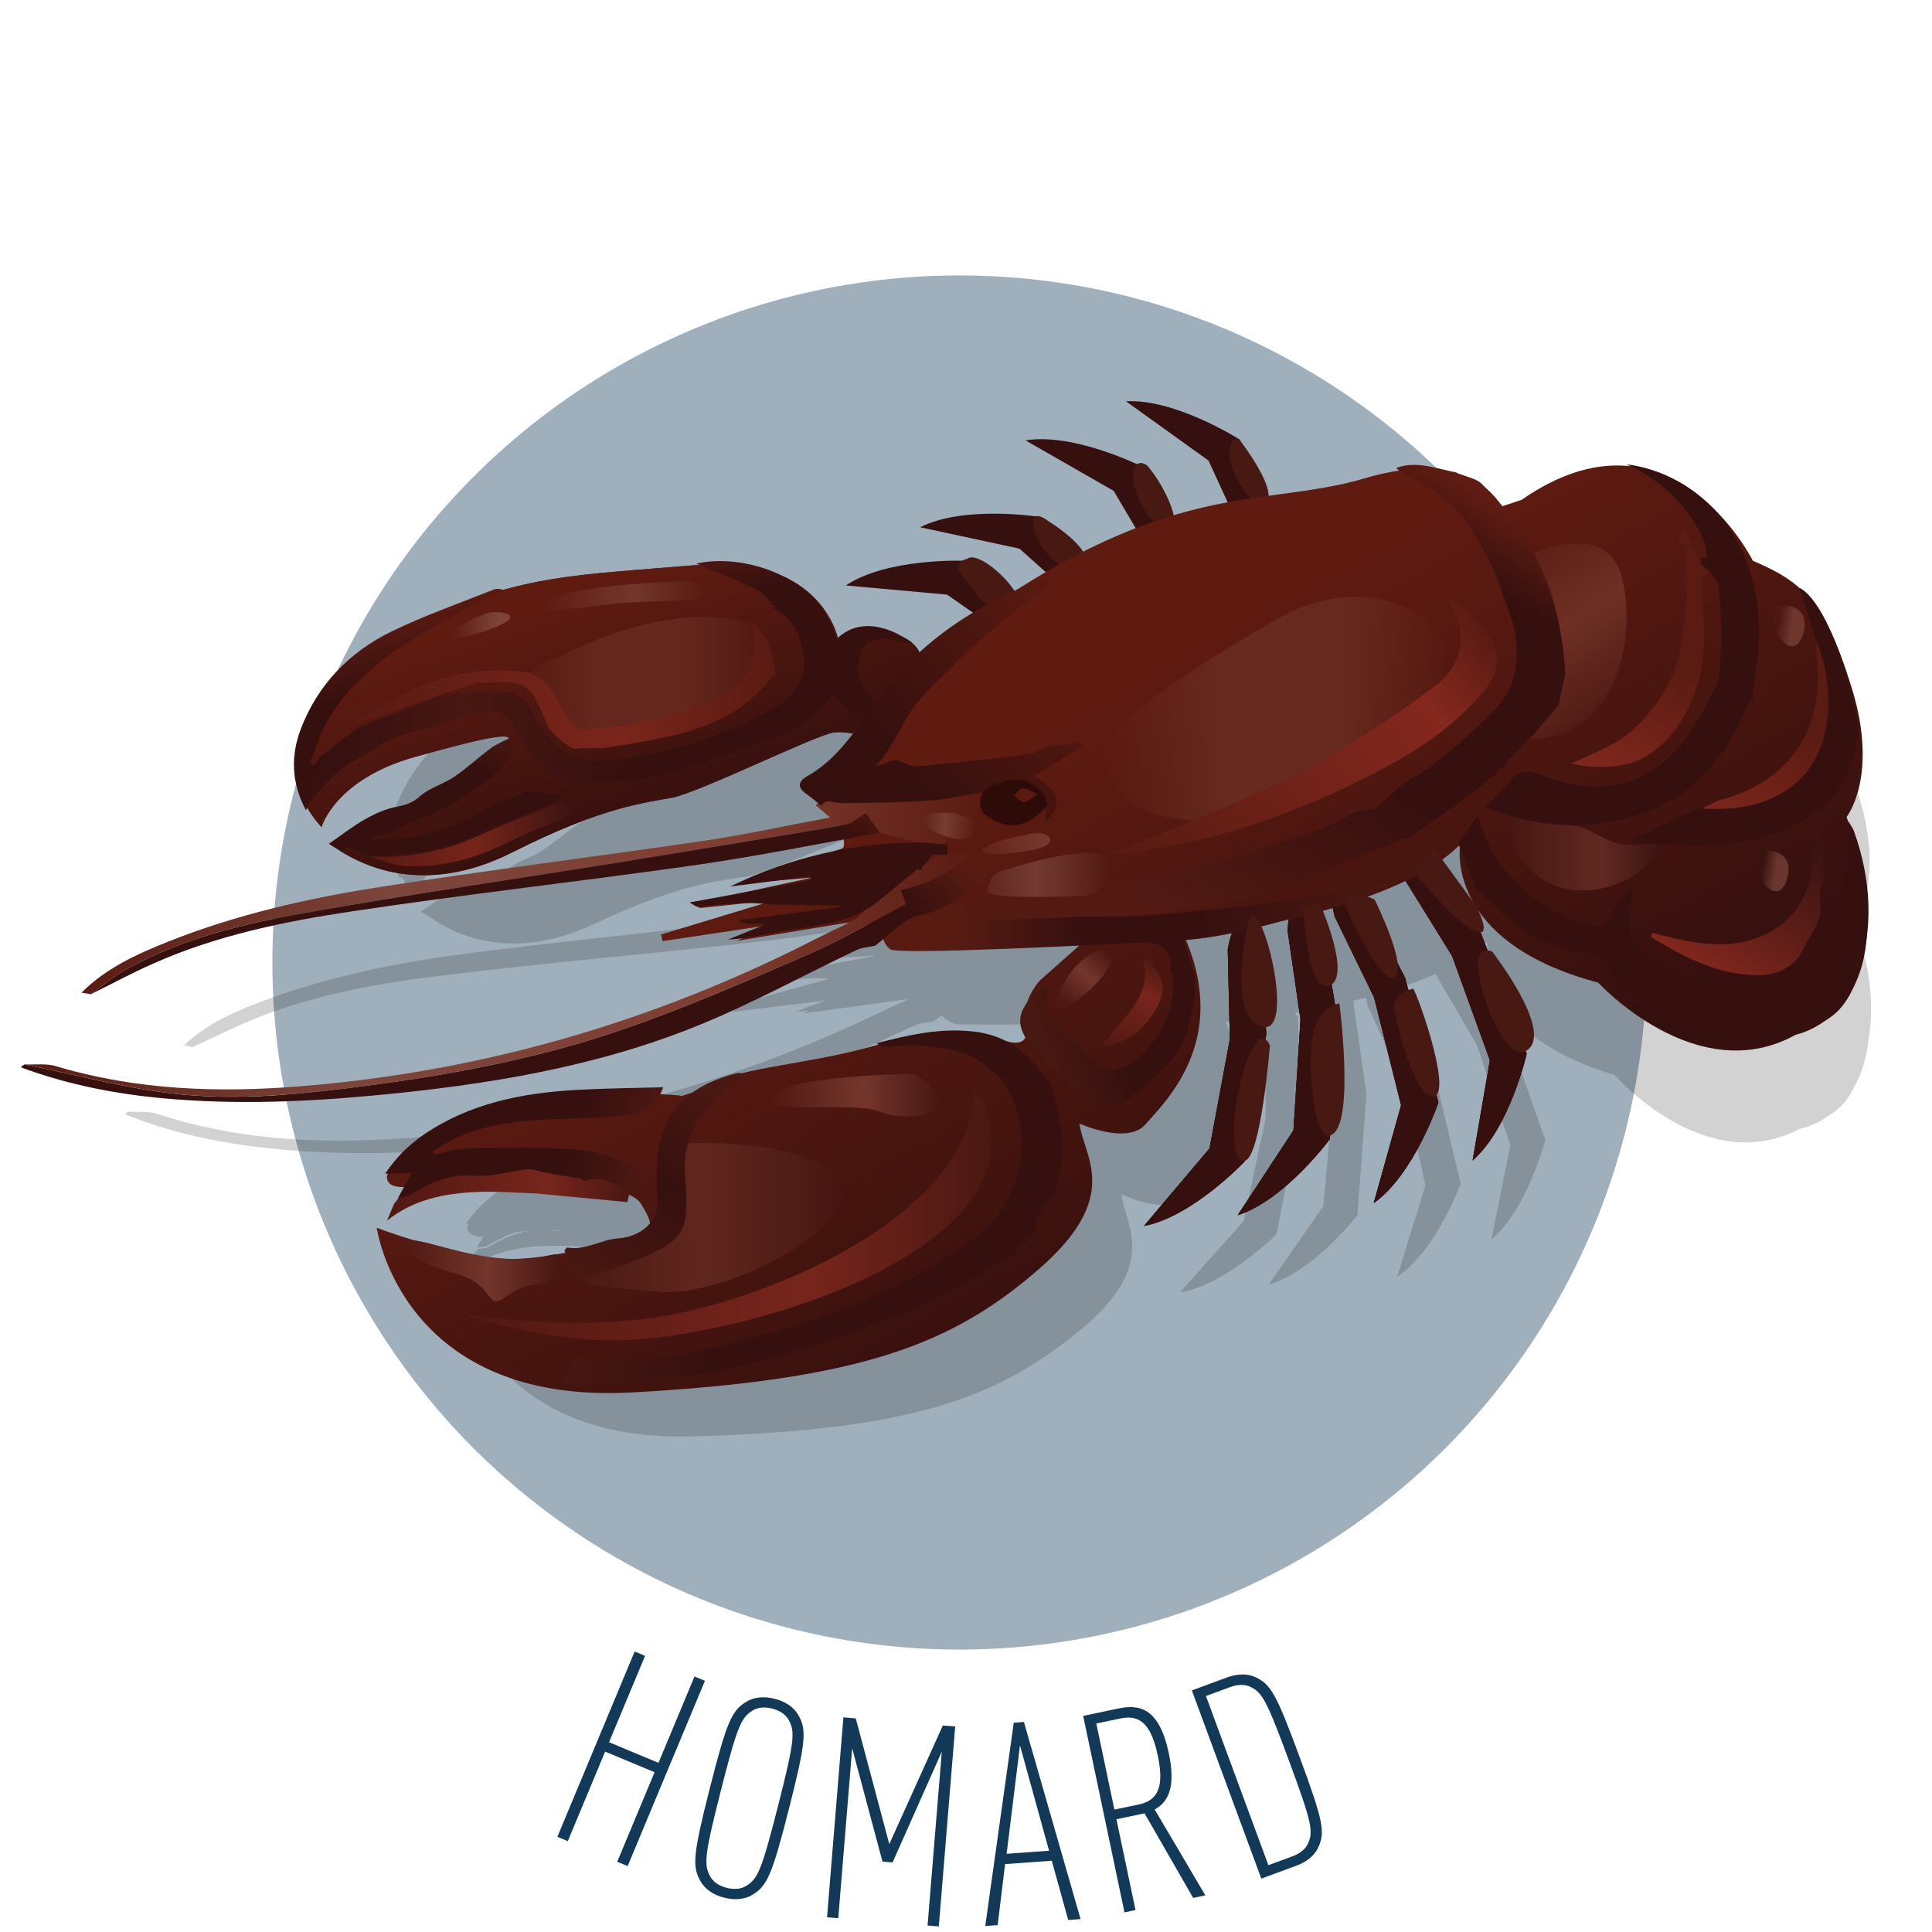
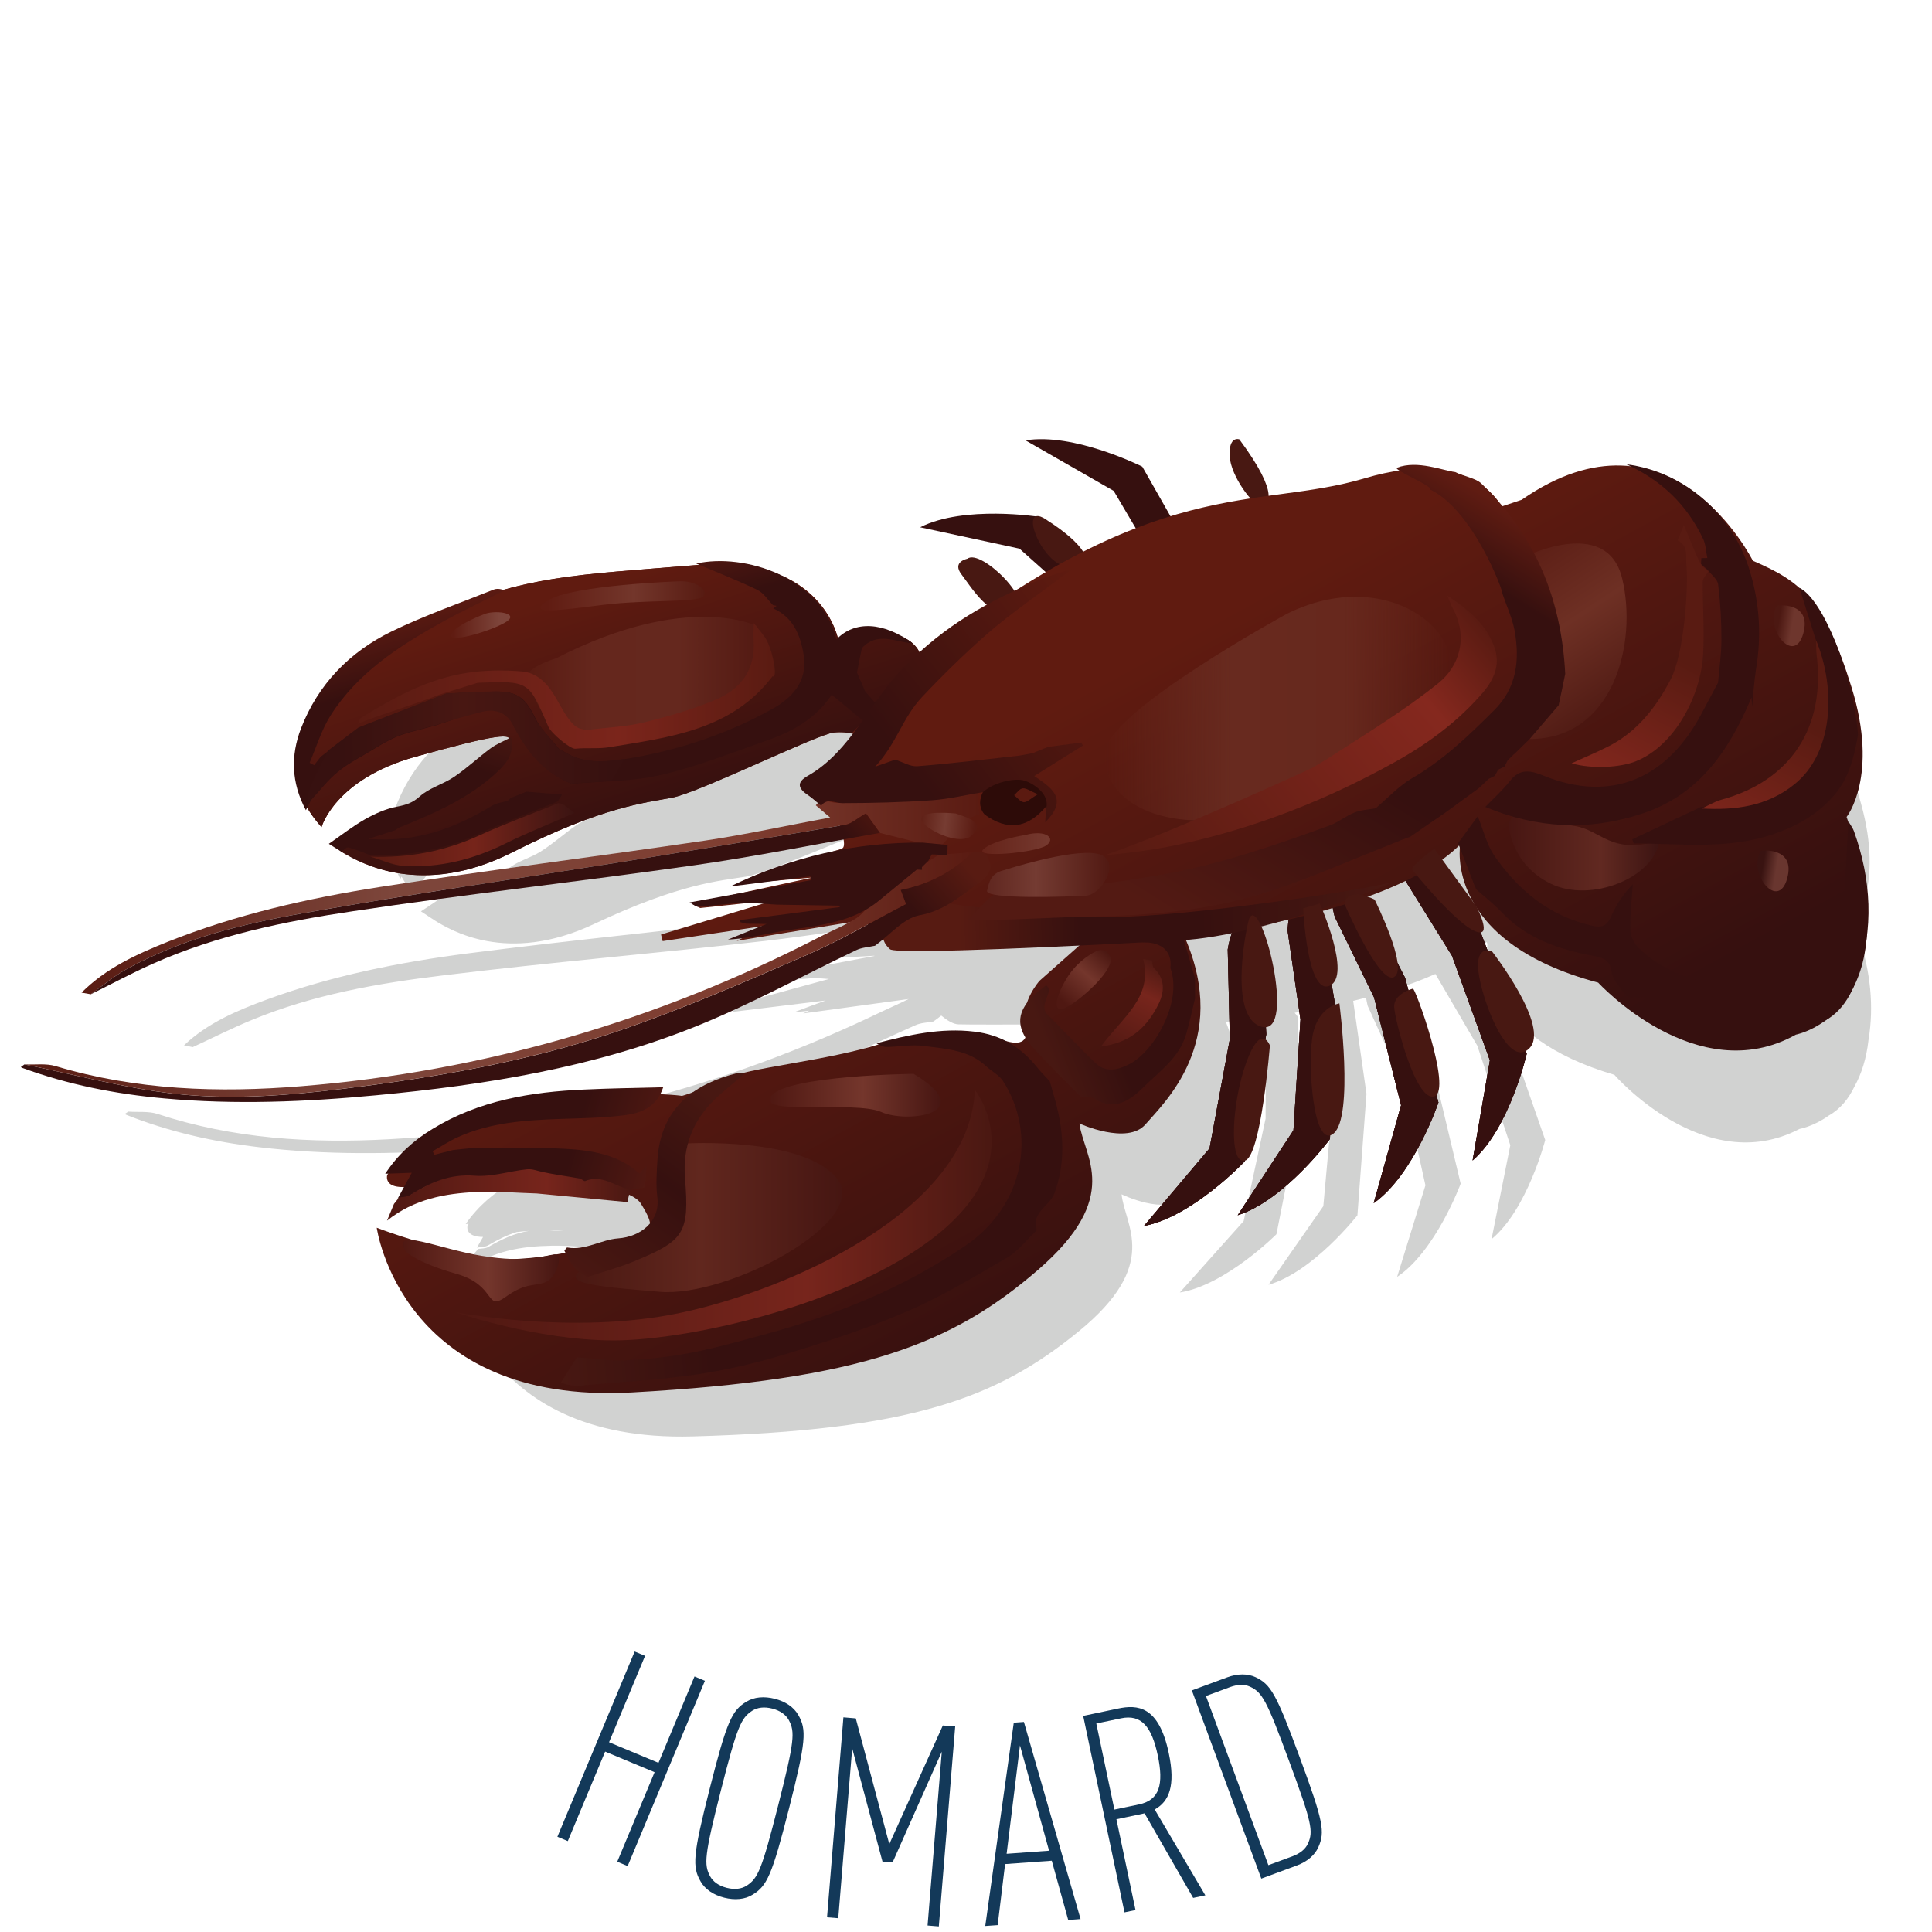
<svg xmlns="http://www.w3.org/2000/svg" version="1.1" id="Calque_1" x="0px" y="0px" width="164.5px" height="164.5px" viewBox="0 0 164.5 164.5" enable-background="new 0 0 164.5 164.5" xml:space="preserve">
  <g>
-     <circle opacity="0.4" fill="#133959" enable-background="new    " cx="81.692" cy="81.952" r="58.5" />
    <g>
      <path fill="#133959" d="M52.555,158.518l3.179-7.623l-4.21-1.754l-3.179,7.621l-0.886-0.369l6.578-15.774l0.887,0.368    l-3.067,7.355l4.21,1.756l3.067-7.354l0.887,0.368l-6.579,15.775L52.555,158.518z" />
      <path fill="#133959" d="M64.078,161.325c-0.647,0.405-1.51,0.483-2.417,0.253c-0.908-0.23-1.627-0.711-2.004-1.376    c-0.723-1.249-0.673-2.228,0.782-7.95s1.877-6.605,3.108-7.357c0.647-0.403,1.51-0.482,2.416-0.252    c0.908,0.229,1.629,0.711,2.004,1.375c0.723,1.248,0.673,2.228-0.781,7.948C65.731,159.689,65.31,160.573,64.078,161.325z     M67.162,146.457c-0.254-0.462-0.735-0.807-1.41-0.979s-1.263-0.1-1.707,0.186c-0.951,0.626-1.274,1.311-2.675,6.824    c-1.4,5.514-1.444,6.271-0.907,7.273c0.254,0.461,0.736,0.807,1.411,0.979s1.263,0.099,1.706-0.188    c0.952-0.625,1.274-1.311,2.676-6.822C67.658,148.217,67.7,147.46,67.162,146.457z" />
      <path fill="#133959" d="M78.978,163.947l1.212-14.803L76,158.575l-0.861-0.069l-2.579-9.648l-1.186,14.469l-0.956-0.078    l1.394-17.025l1.053,0.088l2.854,10.705l4.559-10.101L81.33,147l-1.394,17.025L78.978,163.947z" />
      <path fill="#133959" d="M90.953,163.479l-1.4-5.047l-3.974,0.286l-0.634,5.196l-1.055,0.074l2.428-17.309l0.863-0.062    l4.823,16.781L90.953,163.479z M86.846,148.615l-1.138,9.227l3.615-0.262L86.846,148.615z" />
      <path fill="#133959" d="M101.592,161.598l-4.139-7.201l-2.396,0.504l1.625,7.729l-0.938,0.198l-3.517-16.727l2.959-0.623    c1.646-0.346,3.479-0.265,4.33,3.799c0.584,2.772,0.032,4.115-1.199,4.791l4.311,7.312L101.592,161.598z M95.436,146.311    l-2.092,0.438l1.541,7.328l2.092-0.438c1.762-0.369,2.114-1.721,1.604-4.162C98.064,147.032,97.197,145.938,95.436,146.311z" />
      <path fill="#133959" d="M112.245,157.295c-0.312,0.68-0.955,1.223-1.833,1.546l-3.018,1.114l-5.914-16.025l3.016-1.113    c0.879-0.322,1.721-0.326,2.398-0.017c1.303,0.619,1.76,1.371,3.776,6.841C112.691,155.109,112.833,155.979,112.245,157.295z     M106.428,143.611c-0.463-0.213-1.047-0.201-1.699,0.039l-2.049,0.757l5.317,14.403l2.049-0.754    c0.652-0.242,1.104-0.613,1.315-1.074c0.481-1.049,0.339-1.789-1.59-7.01C107.846,144.751,107.475,144.096,106.428,143.611z" />
    </g>
    <path opacity="0.2" fill="#1D1E1C" enable-background="new    " d="M157.92,92.469c0.559-1.012,0.994-2.303,1.176-3.936   c0.473-2.869,0.161-5.754-0.777-8.627c-0.069-0.229-0.227-0.442-0.426-0.805c-0.004,0.027-0.004,0.053-0.006,0.078   c-0.044-0.143-0.08-0.281-0.128-0.428c0,0,2.698-3.182,0.689-10.363c-0.378-1.355-0.753-2.505-1.134-3.493   c-0.836-2.327-1.892-4.157-2.847-4.651c0.005,0.011,0.007,0.024,0.013,0.032c-1.021-0.963-2.207-1.613-3.688-2.301   c0,0-1.231-2.658-3.681-4.898c-0.123-0.119-0.248-0.227-0.377-0.334c-0.213-0.184-0.438-0.361-0.666-0.533   c-0.342-0.26-0.694-0.495-1.063-0.714c-0.049-0.031-0.099-0.061-0.147-0.089c-1.229-0.712-2.569-1.232-4.008-1.456   c0.108,0.055,0.211,0.117,0.315,0.172c-2.465-0.339-5.397,0.229-8.802,2.459l-1.631,0.495c0,0-0.77-1.715-3.2-2.637   c-0.146-0.073-0.294-0.15-0.438-0.234c-0.025,0.019-0.055,0.037-0.082,0.054c-1.658-0.496-3.979-0.616-7.203,0.251   c-2.648,0.714-5.236,0.906-8.086,1.232l-1.895-4.634c0,0-5.069-3.428-9.018-3.303l6.494,4.936l1.446,3.399   c-1.44,0.229-2.974,0.541-4.62,0.995l-2.154-4.047c0,0-5.396-2.897-9.316-2.363l6.966,4.247l1.688,3.05   c-1.432,0.507-2.955,1.141-4.58,1.921L93.6,52.892c0,0-6.018-1.117-9.588,0.581l7.926,1.929l2.064,1.948   c-0.947,0.519-1.929,1.089-2.943,1.715l-3.69-2.814c0,0-6.109-0.383-9.447,1.73l8.104,0.958l2.433,1.795   c-1.481,0.991-3.035,2.089-4.674,3.325c0,0,0.062-0.622-0.634-1.273c0.013,0,0.022,0.003,0.035,0.005   c-0.063-0.051-0.129-0.085-0.19-0.131c-0.12-0.101-0.256-0.196-0.418-0.291c-2.053-1.354-4.033-1.423-5.412-0.175   c-0.164-0.736-0.977-3.431-4.16-5.021c-2.244-1.255-4.959-1.682-7.05-1.278c0.079,0.037,0.176,0.079,0.257,0.115   c-0.032,0.004-0.061,0.001-0.096,0.003c-7.266,0.41-11.212,0.452-15.711,1.586c-0.293-0.104-0.557-0.136-0.786-0.05   c-2.765,1.021-5.6,1.922-8.282,3.14c-3.41,1.55-6,4.067-7.471,7.581c-0.888,2.141-0.916,4.305,0.213,6.577   c0.047-0.086,0.074-0.138,0.111-0.207c0.295,0.533,0.654,1.066,1.107,1.601c0,0,1.164-3.804,7.674-5.438   c5.334-1.332,7.377-1.684,7.571-1.284c-0.544,0.259-1.053,0.459-1.489,0.759c-1.021,0.713-1.954,1.552-3.002,2.217   c-0.887,0.57-2.016,0.826-2.798,1.494c-0.597,0.511-1.124,0.654-1.833,0.77c-0.91,0.141-1.811,0.523-2.627,0.953   c-1.021,0.547-1.961,1.248-2.949,1.888c0.186,0.124,0.587,0.393,0.989,0.655l0.006-0.004c0.046,0.035,0.089,0.069,0.146,0.104   c1.32,0.815,6.175,3.815,13.571,0.332c7.393-3.493,10.758-3.681,12.973-4.047c2.205-0.367,11.779-4.775,13.103-4.875   c1.323-0.096,1.944,0.329,1.944,0.329s-1.564,1.262-2.766,2.294c-0.439,0.278-0.887,0.545-1.352,0.792   c-0.92,0.484-0.855,0.979-0.018,1.564c0.273,0.189,0.52,0.419,0.77,0.646c-0.063,0.047-0.125,0.104-0.184,0.178   c0.317,0.285,0.627,0.568,1.119,1.011c-3.538,0.56-6.812,1.185-10.11,1.584c-8.729,1.046-17.481,1.897-26.198,3.015   c-5.824,0.752-11.598,1.898-17.141,3.938c-2.534,0.932-5.022,1.985-7.03,3.89c0.245,0.049,0.486,0.104,0.727,0.148v0.01   c1.697-0.781,3.362-1.627,5.081-2.331c5.182-2.138,10.667-3.106,16.168-3.772c9.15-1.125,18.348-1.895,27.508-2.945   c4.025-0.464,8.025-1.119,12.03-1.742c0.044,0.318,0.04,0.589-0.079,0.689c-0.063,0.052-0.32,0.131-0.689,0.232   c-2.883,0.508-5.697,1.377-8.445,2.609c1.214-0.124,2.417-0.241,3.625-0.363l2.853-0.164c0,0.007,0.003,0.012,0.003,0.021   l-5.399,1.018c-1.433,0.223-2.878,0.446-4.371,0.676c0.077,0.043,0.123,0.076,0.181,0.114l-0.012,0.003l0.111,0.06   c0.076,0.051,0.154,0.084,0.211,0.114l0.352,0.188l3.771-0.293c0.429,0.013,0.857,0.037,1.287,0.078l-8.262,2.259l0.117,0.534   l7.866-0.963c-0.94,0.347-1.793,0.657-2.622,0.973c0.411-0.01,0.814-0.062,1.218-0.104l-0.517,0.235l8.986-1.229   c-0.745,0.377-1.524,0.705-2.275,1.066c-13.281,6.405-27.27,10.079-41.986,10.874c-6.65,0.363-13.255-0.039-19.669-2.147   c-0.773-0.26-1.673-0.144-2.513-0.207c-0.103,0.067-0.198,0.134-0.297,0.201c0.037,0.022,0.07,0.043,0.103,0.064   c3.662,1.458,7.454,2.312,11.361,2.77c5.669,0.67,11.331,0.59,17.001,0.211c8.812-0.588,17.533-1.756,25.848-4.844   c4.439-1.65,8.674-3.84,13.016-5.762c0.463-0.208,1.015-0.214,1.518-0.312c0.226-0.153,0.449-0.326,0.671-0.504   c0.479,0.4,1.007,0.729,1.448,0.748c1.197,0.049,14.527-0.011,14.527-0.011L92.6,90.157c0,0-0.685,0.753-1.037,1.737   c-0.688,0.871-0.769,1.758-0.207,2.754c-0.221,0.469-0.773,0.518-1.612,0.248c-0.731-0.4-1.548-0.68-2.474-0.818   c-2.701-0.396-5.274,0.123-7.896,0.723c0.062,0.041,0.127,0.068,0.188,0.104c-3.689,1.02-8.352,1.427-11.057,2.018   c-0.146-0.029-0.271-0.052-0.375-0.029c-1.299,0.289-2.551,0.743-3.617,1.465c-0.555,0.183-0.863,0.258-0.863,0.258   s-0.298-0.079-1.747-0.186c0.098-0.172,0.185-0.359,0.26-0.564c-2.183,0-4.262-0.026-6.333,0.013   c-4.295,0.069-8.48,0.646-12.29,2.838c-1.503,0.86-2.815,1.959-3.886,3.495c0.09,0,0.162-0.002,0.251-0.004   c-0.029,0.042-0.062,0.077-0.089,0.118c0,0-0.318,0.987,1.314,0.993c-0.18,0.313-0.35,0.611-0.521,0.906   c0.317-0.057,0.678-0.029,0.94-0.187c0.804-0.472,1.604-0.875,2.451-1.138c0.318-0.039,0.659-0.067,1.031-0.096   c-1.228,0.198-2.329,0.713-3.438,1.36c-0.259,0.155-0.625,0.131-0.938,0.185l0.035,0.016c-0.137,0.156-0.27,0.32-0.402,0.48   c-0.203,0.442-0.4,0.885-0.594,1.327c2.217-1.68,4.711-2.06,7.26-2.106c1.604-0.032,3.217,0.162,4.82,0.252   c2.372,0.289,4.746,0.578,7.254,0.89c0.047-0.194,0.119-0.472,0.193-0.761c0.432,0.223,0.748,0.462,0.9,0.722   c0.432,0.744,0.646,1.229,0.672,1.588c-0.611,0.696-1.562,1.103-2.578,1.146c-1.346,0.056-2.641,0.914-4.1,0.623   c-0.07-0.019-0.162,0.166-0.244,0.25c0.027,0.057,0.054,0.108,0.08,0.166c-2.514,0.42-5.443,0.649-7.99-0.055   c-4.354-1.197-7.105-2.363-7.105-2.363s1.558,14.295,20.114,13.778c18.546-0.514,25.866-3.213,32.874-8.942   c7.012-5.73,3.92-8.989,3.654-11.672c0,0,3.805,1.862,5.305,0.209c1.5-1.651,6.994-6.424,3.568-14.896c0,0,1.553-0.125,3.867-0.457   c-0.318,0.687-0.455,1.497-0.455,1.497l-0.024,7.197l-1.868,8.729l-5.435,6.081c3.903-0.626,8.226-4.96,8.226-4.96l2.014-10.172   l-0.174-8.319c-0.101-0.146-0.195-0.257-0.293-0.365c0.795-0.133,1.643-0.287,2.518-0.465c-0.094,0.485-0.111,0.892-0.111,0.892   l0.844,7.151l-0.806,8.889l-4.667,6.693c3.809-1.093,7.57-5.916,7.57-5.916l0.771-10.343l-1.132-7.915   c0.364-0.087,0.729-0.183,1.097-0.277c0.062,0.408,0.143,0.713,0.143,0.713l2.979,6.557l1.933,8.712l-2.411,7.798   c3.29-2.193,5.411-7.938,5.411-7.938l-2.404-10.093l-3.131-6.48c1.174-0.379,2.313-0.807,3.385-1.284l3.567,6.109l2.809,8.474   l-1.599,8.001c3.051-2.524,4.571-8.446,4.571-8.446l-3.418-9.795l-3.476-5.627c0.716-0.445,1.358-0.923,1.911-1.438   c0.021,0.058,0.042,0.111,0.062,0.17c-0.146,1.353-0.246,7.888,10.811,11.139c0,0,7.677,8.845,15.762,4.607   c0,0,1.178-0.195,2.484-1.134C156.706,94.426,157.409,93.539,157.92,92.469z M46.825,104.756c-0.081-0.007-0.159-0.007-0.24-0.012   c0.499-0.01,1.012-0.012,1.551-0.004C47.694,104.781,47.257,104.803,46.825,104.756z M55.597,105.408   c0.033,0.006,0.063,0.013,0.094,0.018l0,0C55.666,105.438,55.631,105.427,55.597,105.408z" />
    <g>
      <g>
-         <path fill="#36100F" d="M111.695,56.118l-1.737-8.646l-4.433-10.062c0,0-5.471-3.485-9.653-3.24l7.026,5.045l3.951,8.604     l1.685,7.439C108.534,55.258,110.264,59.528,111.695,56.118z" />
        <path fill="#36100F" d="M105.303,57.715l-2.609-8.426l-5.434-9.555c0,0-5.803-2.917-9.941-2.238l7.507,4.301l4.81,8.154     l2.438,7.229C102.07,57.18,104.229,61.253,105.303,57.715z" />
        <path fill="#36100F" d="M101.616,58.69l-5.04-7.233l-8.082-7.451c0,0-6.412-1.013-10.146,0.888l8.454,1.82l7.056,6.304     l4.521,6.146C98.376,59.164,101.673,62.387,101.616,58.69z" />
-         <path fill="#36100F" d="M96.781,60.74l-5.875-6.571l-8.924-6.425c0,0-6.484-0.233-9.961,2.105l8.617,0.78l7.76,5.414l5.225,5.559     C93.623,61.602,97.277,64.408,96.781,60.74z" />
        <path fill="#481812" d="M105.525,37.41c0,0-0.909-0.336-0.826,1.414s2.082,4.333,2.666,4.25S109.102,42.246,105.525,37.41z" />
-         <path fill="#481812" d="M97.699,39.657c0,0-0.75-0.667-1.167,0.25s0.834,4.666,2.667,5.083S99.283,41.491,97.699,39.657z" />
        <path fill="#481812" d="M89.199,44.324c0,0-1.166-0.917-1.25,0.083s1.417,4.083,3.5,3.917S92.199,46.24,89.199,44.324z" />
        <path fill="#481812" d="M82.365,47.574c0,0-1.334,0.25-0.5,1.333c0.834,1.083,2.5,3.917,4.5,3.25S83.531,46.657,82.365,47.574z" />
        <path fill="#36100F" d="M121.256,72.064l4.834,7.375l3.9,10.284c0,0-1.438,6.321-4.604,9.084l1.47-8.524l-3.224-8.898     l-4.021-6.486C119.613,74.896,117.846,70.638,121.256,72.064z" />
        <path fill="#36100F" d="M121.256,72.064l4.834,7.375l3.9,10.284c0,0-1.438,6.321-4.604,9.084l1.47-8.524l-3.224-8.898     l-4.021-6.486C119.613,74.896,117.846,70.638,121.256,72.064z" />
        <path fill="#36100F" d="M121.256,72.064l4.834,7.375l3.9,10.284c0,0-1.438,6.321-4.604,9.084l1.47-8.524l-3.224-8.898     l-4.021-6.486C119.613,74.896,117.846,70.638,121.256,72.064z" />
        <path fill="#36100F" d="M115.584,75.416l4.05,7.832l2.841,10.623c0,0-2.086,6.15-5.51,8.568l2.33-8.332l-2.298-9.176     l-3.345-6.865C113.652,78.068,112.337,73.655,115.584,75.416z" />
        <path fill="#36100F" d="M115.584,75.416l4.05,7.832l2.841,10.623c0,0-2.086,6.15-5.51,8.568l2.33-8.332l-2.298-9.176     l-3.345-6.865C113.652,78.068,112.337,73.655,115.584,75.416z" />
        <path fill="#36100F" d="M115.584,75.416l4.05,7.832l2.841,10.623c0,0-2.086,6.15-5.51,8.568l2.33-8.332l-2.298-9.176     l-3.345-6.865C113.652,78.068,112.337,73.655,115.584,75.416z" />
        <path fill="#36100F" d="M112.271,77.309L113.758,86l-0.521,10.98c0,0-3.853,5.223-7.854,6.49l4.749-7.23l0.599-9.439     l-1.097-7.559C109.635,79.242,109.717,74.637,112.271,77.309z" />
        <path fill="#36100F" d="M112.271,77.309L113.758,86l-0.521,10.98c0,0-3.853,5.223-7.854,6.49l4.749-7.23l0.599-9.439     l-1.097-7.559C109.635,79.242,109.717,74.637,112.271,77.309z" />
        <path fill="#36100F" d="M112.271,77.309L113.758,86l-0.521,10.98c0,0-3.853,5.223-7.854,6.49l4.749-7.23l0.599-9.439     l-1.097-7.559C109.635,79.242,109.717,74.637,112.271,77.309z" />
        <path fill="#36100F" d="M107.393,79.237l0.426,8.815l-1.842,10.837c0,0-4.453,4.719-8.574,5.495l5.584-6.604l1.728-9.305     l-0.178-7.628C104.535,80.848,105.171,76.281,107.393,79.237z" />
        <path fill="#36100F" d="M107.393,79.237l0.426,8.815l-1.842,10.837c0,0-4.453,4.719-8.574,5.495l5.584-6.604l1.728-9.305     l-0.178-7.628C104.535,80.848,105.171,76.281,107.393,79.237z" />
        <path fill="#36100F" d="M107.393,79.237l0.426,8.815l-1.842,10.837c0,0-4.453,4.719-8.574,5.495l5.584-6.604l1.728-9.305     l-0.178-7.628C104.535,80.848,105.171,76.281,107.393,79.237z" />
        <linearGradient id="SVGID_1_" gradientUnits="userSpaceOnUse" x1="201.64" y1="306.918" x2="174.64" y2="257.293" gradientTransform="matrix(1 0 0 1 -90 -194.5)">
          <stop offset="0.175" style="stop-color:#36100F" />
          <stop offset="1" style="stop-color:#601B10" />
        </linearGradient>
        <path fill="url(#SVGID_1_)" d="M32.077,104.535c0,0,2.063,15.102,21.717,14.025c19.634-1.08,27.313-4.151,34.575-10.426     c7.266-6.273,3.896-9.643,3.538-12.473c0,0,4.088,1.861,5.629,0.066c1.54-1.797,7.226-7.012,3.354-15.889     c0,0,17.414-1.868,23.438-7.938c0,0-1.468,8.265,11.747,11.763c0,0,8.392,9.151,16.84,4.429c0,0,10.021-1.91,4.314-18.534     c0,0,2.768-3.449,0.433-11.002c-2.334-7.556-4.356-9.062-8.416-10.812c0,0-6.965-14.027-19.687-5.187l-1.713,0.57     c0,0-2.433-5.153-11.65-2.402c-9.219,2.749-17.816-0.542-37.789,15.391c0,0,0.149-1.596-2.848-2.344     c-2.999-0.75-4.168,0.775-4.168,0.775s-1.256-7.343-11.936-6.45c-10.678,0.891-14.581,0.839-22.615,4.309     c-8.026,3.479-15.657,11.129-9.465,18.015c0,0,1.125-4.067,7.978-5.985c6.84-1.909,8.548-2.132,7.871-1.187     c-0.67,0.947-10.282,6.425-11.903,7.023c-1.619,0.598-3.52,1.509-2.096,2.339c1.422,0.824,6.656,3.866,14.39-0.039     c7.735-3.914,11.297-4.211,13.635-4.663c2.326-0.452,12.342-5.399,13.746-5.544c1.397-0.139,2.067,0.293,2.067,0.293     s-3.711,3.165-4.205,3.829c-0.498,0.662-0.967,0.435,0.131,1.333c1.108,0.894,2.321,1.932,2.321,1.932s0.843,2.112,0.448,2.448     c-0.392,0.34-7.614,1.91-8.654,3.035l6.067-0.516l-10.283,2.23l0.729,0.365l6.332-0.67l-9.666,2.926l0.138,0.562l9.025-1.354     l-2.724,1.334l10.811-1.779c0,0,1.951,2.36,3.218,2.381c1.267,0.02,15.396-0.428,15.396-0.428l-3.646,3.231     c0,0-1.562,1.77-1.183,3.479c0.367,1.712-0.348,2.076-1.889,1.576c-1.541-0.496-5.312-1.361-10.161,0.215     c-4.851,1.576-11.629,2.089-13.755,3.131c-2.127,1.039-3.451,1.392-3.451,1.392s-0.73-0.179-5.471-0.239     c-4.743-0.063-15.885,0.674-19.621,6.979c0,0-0.519,1.707,3.304,0.706c3.821-1.001,16.875-0.572,18.294,1.725     c1.421,2.297,0.949,2.388-1.765,3.066c-2.716,0.682-8.489,2.436-13.129,1.283C35.029,105.693,32.077,104.535,32.077,104.535z" />
        <linearGradient id="SVGID_2_" gradientUnits="userSpaceOnUse" x1="145.949" y1="268.507" x2="138.325" y2="244.884" gradientTransform="matrix(1 0 0 1 -90 -194.5)">
          <stop offset="0.175" style="stop-color:#36100F" />
          <stop offset="1" style="stop-color:#601B10" />
        </linearGradient>
        <path fill="url(#SVGID_2_)" d="M43.617,72.578c7.735-3.914,11.297-4.211,13.635-4.663c2.326-0.452,12.342-5.399,13.746-5.544     c0.671-0.066,1.17-0.001,1.512,0.085c1.378-1.378,4.12-4.439,5.021-5.341c0.342-0.342,0.62-0.801,0.85-1.273     c-0.105-0.491-0.598-1.51-2.819-2.065c-2.999-0.75-4.168,0.775-4.168,0.775s-1.256-7.343-11.936-6.45     c-10.678,0.891-14.581,0.839-22.615,4.309c-8.026,3.479-15.657,11.129-9.465,18.015c0,0,1.125-4.067,7.978-5.985     c6.84-1.909,8.548-2.132,7.871-1.187c-0.67,0.947-10.282,6.425-11.903,7.023c-1.619,0.598-3.52,1.509-2.096,2.339     C30.649,73.441,35.883,76.483,43.617,72.578z" />
        <linearGradient id="SVGID_3_" gradientUnits="userSpaceOnUse" x1="134.834" y1="252.384" x2="154.592" y2="252.384" gradientTransform="matrix(1 0 0 1 -90 -194.5)">
          <stop offset="0" style="stop-color:#581B12" />
          <stop offset="0.29" style="stop-color:#65271D" />
          <stop offset="0.653" style="stop-color:#65281E" />
          <stop offset="1" style="stop-color:#531A13" />
        </linearGradient>
        <path fill="url(#SVGID_3_)" d="M47.343,56.053c0,0-3,0.875-2.438,1.938s1.812,5.875,6.062,5.188s12-1.688,13-4.562     s0.5-5.312,0.5-5.312S58.531,50.303,47.343,56.053z" />
        <linearGradient id="SVGID_4_" gradientUnits="userSpaceOnUse" x1="171.654" y1="273.029" x2="207.488" y2="272.029" gradientTransform="matrix(1 0 0 1 -90 -194.5)">
          <stop offset="0" style="stop-color:#571B12" />
          <stop offset="0.286" style="stop-color:#36100F" />
          <stop offset="0.571" style="stop-color:#36100F" />
          <stop offset="1" style="stop-color:#491812" />
        </linearGradient>
        <path fill="url(#SVGID_4_)" d="M80.614,76.906c0,0,7.667,1.168,14.084,1.168s21.665-2.334,23.583-2.918     c1.917-0.582-10.166,4.501-17.833,4.918c-7.667,0.416-24.084,1.25-24.667,0.75c-0.583-0.5-0.583-1-0.583-1     S77.947,76.24,80.614,76.906z" />
        <linearGradient id="SVGID_5_" gradientUnits="userSpaceOnUse" x1="139.013" y1="298.171" x2="161.716" y2="298.171" gradientTransform="matrix(1 0 0 1 -90 -194.5)">
          <stop offset="0" style="stop-color:#491812" />
          <stop offset="0.468" style="stop-color:#61271E" />
          <stop offset="1" style="stop-color:#461612" />
        </linearGradient>
        <path fill="url(#SVGID_5_)" d="M58.281,97.365c0,0,10.125-0.625,13,3s-9.25,10.125-15.125,9.625s-9.5-0.75-5.375-2.5     s6.375-3.125,6.5-4.5S57.531,96.99,58.281,97.365z" />
        <linearGradient id="SVGID_6_" gradientUnits="userSpaceOnUse" x1="218.449" y1="267.019" x2="231.282" y2="267.019" gradientTransform="matrix(1 0 0 1 -90 -194.5)">
          <stop offset="0" style="stop-color:#471612" />
          <stop offset="0.613" style="stop-color:#612921" />
          <stop offset="1" style="stop-color:#3C1412" />
        </linearGradient>
        <path fill="url(#SVGID_6_)" d="M128.449,70.24c0,0,0.166,3.332,3.583,5c3.417,1.666,8.834-0.5,9.25-3.666     c-4.167,1.25-4.917-0.917-7.25-1.25S128.949,68.074,128.449,70.24z" />
        <linearGradient id="SVGID_7_" gradientUnits="userSpaceOnUse" x1="217.966" y1="240.876" x2="227.842" y2="255.877" gradientTransform="matrix(1 0 0 1 -90 -194.5)">
          <stop offset="0" style="stop-color:#591B13" />
          <stop offset="0.481" style="stop-color:#6E3024" />
          <stop offset="1" style="stop-color:#4C1812" />
        </linearGradient>
        <path fill="url(#SVGID_7_)" d="M129.449,47.574c0,0,7.332-3.833,8.666,1.667s-0.729,13.694-7.864,13.68     C132.031,55.865,129.449,47.574,129.449,47.574z" />
        <linearGradient id="SVGID_8_" gradientUnits="userSpaceOnUse" x1="184.073" y1="254.839" x2="213.619" y2="254.839" gradientTransform="matrix(1 0 0 1 -90 -194.5)">
          <stop offset="0" style="stop-color:#682A1F;stop-opacity:0" />
          <stop offset="0.364" style="stop-color:#682A1F" />
          <stop offset="0.689" style="stop-color:#67281D" />
          <stop offset="1" style="stop-color:#67281D;stop-opacity:0" />
        </linearGradient>
        <path fill="url(#SVGID_8_)" d="M109.615,52.24c0,0-15,8.167-15.5,11.667s3.5,7,11.5,5.667s15.666-6.333,17.666-11     S118.115,48.073,109.615,52.24z" />
        <linearGradient id="SVGID_9_" gradientUnits="userSpaceOnUse" x1="128.747" y1="297.964" x2="174.434" y2="297.964" gradientTransform="matrix(1 0 0 1 -90 -194.5)">
          <stop offset="0" style="stop-color:#4F1812" />
          <stop offset="0.656" style="stop-color:#77251C" />
          <stop offset="1" style="stop-color:#4A1812" />
        </linearGradient>
        <path fill="url(#SVGID_9_)" d="M38.747,111.717c0,0,9.923,1.984,19.06,0.092c9.139-1.895,24.747-8.648,25.202-19.01     c0,0,4.578,5.654-2.682,11.898c-7.262,6.244-21.548,9.438-28.091,9.432C45.695,114.129,38.747,111.717,38.747,111.717z" />
        <g>
          <linearGradient id="SVGID_10_" gradientUnits="userSpaceOnUse" x1="154.004" y1="258.447" x2="159.338" y2="253.697" gradientTransform="matrix(1 0 0 1 -90 -194.5)">
            <stop offset="0.175" style="stop-color:#36100F" />
            <stop offset="1" style="stop-color:#581B12" />
          </linearGradient>
          <path fill="url(#SVGID_10_)" d="M82.824,72.553c0.359,0.035,0.869-0.06,1.059,0.15c0.28,0.305,0.508,0.852,0.436,1.232      c-0.074,0.426-0.44,0.883-0.812,1.138c-1.617,1.123-3.029,2.461-5.198,2.853c-1.376,0.25-2.545,1.689-3.806,2.599      c-0.53,0.121-1.116,0.142-1.6,0.376c-4.546,2.164-8.97,4.604-13.627,6.48c-8.724,3.514-17.933,4.998-27.251,5.875      c-6,0.566-11.999,0.814-18.024,0.268c-4.154-0.371-8.198-1.168-12.118-2.605c-0.037-0.021-0.075-0.043-0.109-0.064      c0.101-0.074,0.201-0.146,0.303-0.225c4.272,0.855,8.493,2.018,12.809,2.5c4.687,0.521,9.425,0.169,14.143-0.404      c8.074-0.984,16.075-2.363,23.765-4.996c5.416-1.85,10.672-4.146,15.926-6.426c2.892-1.254,5.628-2.875,8.422-4.327      c-0.197-0.507-0.322-0.849-0.456-1.204C79.12,75.289,81.12,74.209,82.824,72.553z" />
          <linearGradient id="SVGID_11_" gradientUnits="userSpaceOnUse" x1="96.943" y1="270.537" x2="173.379" y2="270.537" gradientTransform="matrix(1 0 0 1 -90 -194.5)">
            <stop offset="0" style="stop-color:#591B12" />
            <stop offset="0.346" style="stop-color:#7D463B" />
            <stop offset="0.733" style="stop-color:#7F3E31" />
            <stop offset="1" style="stop-color:#5A1B12" />
          </linearGradient>
          <path fill="url(#SVGID_11_)" d="M69.461,68.568c0.526-0.704,1.166-0.214,1.788-0.214c2.541-0.011,5.093-0.069,7.635-0.244      c1.469-0.098,2.91-0.463,4.356-0.7c0.033,0.528,0.086,1.218,0.139,1.905c-0.421,0.204-0.899,0.335-1.239,0.636      c-0.673,0.602-1.277,1.3-1.91,1.967c-0.708-0.072-1.412-0.139-2.124-0.199c-1.062-0.27-2.131-0.537-3.186-0.802      c-0.455-0.64-0.914-1.276-1.19-1.664c-0.774,0.443-1.229,0.887-1.748,0.973c-6.344,1.086-12.692,2.134-19.041,3.163      c-9.045,1.454-18.11,2.771-27.133,4.367c-5.215,0.922-10.392,2.186-15.091,4.794c-1.059,0.591-2.003,1.403-3.002,2.114      l0.001-0.012c-0.254-0.039-0.514-0.088-0.773-0.135c2.071-2.08,4.681-3.266,7.336-4.327c5.818-2.321,11.902-3.7,18.051-4.665      c9.205-1.436,18.459-2.588,27.682-3.949c3.479-0.517,6.933-1.275,10.665-1.969C70.143,69.156,69.808,68.862,69.461,68.568z" />
          <linearGradient id="SVGID_12_" gradientUnits="userSpaceOnUse" x1="92.07" y1="277.467" x2="172.824" y2="277.467" gradientTransform="matrix(1 0 0 1 -90 -194.5)">
            <stop offset="0" style="stop-color:#591B12" />
            <stop offset="0.346" style="stop-color:#7D463B" />
            <stop offset="0.733" style="stop-color:#7F3E31" />
            <stop offset="1" style="stop-color:#5A1B12" />
          </linearGradient>
          <path fill="url(#SVGID_12_)" d="M79.979,72.764c0.08,0.002,0.143,0.003,0.227,0c0.874-0.07,1.751-0.145,2.618-0.211      c-1.704,1.656-3.704,2.736-6.144,3.217c0.134,0.355,0.259,0.697,0.456,1.204c-2.794,1.452-5.53,3.073-8.422,4.327      c-5.254,2.278-10.51,4.576-15.926,6.426c-7.689,2.631-15.69,4.01-23.765,4.996c-4.718,0.573-9.456,0.926-14.143,0.404      c-4.315-0.484-8.536-1.643-12.809-2.5c0.896,0.046,1.845-0.104,2.67,0.148c6.857,2.05,13.869,2.285,20.905,1.709      c15.574-1.264,30.292-5.562,44.186-12.729c1.014-0.525,2.104-0.952,3.065-1.565c0.604-0.391,1.045-1.054,1.559-1.592      c1.053-0.865,2.103-1.723,3.15-2.592c-0.001,0.121,0.006,0.24,0.009,0.36c0.142-0.114,0.29-0.228,0.428-0.345l-0.001,0.008      c0.095-0.086,0.19-0.169,0.284-0.26l-0.011,0.012C78.867,73.445,79.421,73.105,79.979,72.764z" />
          <linearGradient id="SVGID_13_" gradientUnits="userSpaceOnUse" x1="150.846" y1="254.9" x2="156.18" y2="250.15" gradientTransform="matrix(1 0 0 1 -90 -194.5)">
            <stop offset="0.175" style="stop-color:#36100F" />
            <stop offset="1" style="stop-color:#601B10" />
          </linearGradient>
          <path fill="url(#SVGID_13_)" d="M7.715,84.664c0.999-0.711,1.943-1.523,3.002-2.114c4.699-2.608,9.876-3.872,15.091-4.794      c9.022-1.596,18.088-2.913,27.133-4.367c6.349-1.029,12.697-2.077,19.041-3.163c0.519-0.086,0.974-0.53,1.748-0.973      c0.276,0.388,0.735,1.024,1.19,1.664c-5.267,0.925-10.503,1.998-15.797,2.753c-9.675,1.381-19.397,2.458-29.064,3.914      c-5.812,0.863-11.594,2.047-17.024,4.464C11.233,82.844,9.491,83.787,7.715,84.664z" />
          <linearGradient id="SVGID_14_" gradientUnits="userSpaceOnUse" x1="141.789" y1="256.481" x2="138.122" y2="242.648" gradientTransform="matrix(1 0 0 1 -90 -194.5)">
            <stop offset="0.14" style="stop-color:#36100F" />
            <stop offset="0.571" style="stop-color:#36100F" />
            <stop offset="1" style="stop-color:#5E1B12" />
          </linearGradient>
          <path fill="url(#SVGID_14_)" d="M48.691,66.734c-2.285-0.904-3.742-2.651-4.853-4.761c-0.503-1.192-1.533-1.8-2.799-1.465      c-1.323,0.339-2.616,0.826-3.915,1.247c-0.17,0.054-0.338,0.098-0.504,0.137c-0.557,0.148-1.104,0.284-1.659,0.436      c-0.397,0.119-0.804,0.244-1.19,0.403c-0.399,0.17-0.778,0.371-1.152,0.576c-0.254,0.142-0.505,0.299-0.75,0.45      c-1.036,0.639-2.137,1.182-3.07,1.939c-0.867,0.686-1.544,1.602-2.307,2.417c-0.118,0.229-0.238,0.463-0.447,0.871      c-1.261-2.374-1.294-4.668-0.416-6.964c1.458-3.766,4.134-6.506,7.699-8.249c2.811-1.368,5.787-2.403,8.689-3.565      c0.269-0.109,0.581-0.082,0.943,0.057c-1.82,0.928-3.688,1.794-5.473,2.791c-3.605,2.016-7.067,4.28-9.334,7.857      c-0.778,1.231-1.21,2.685-1.79,4.037c0.124,0.069,0.258,0.135,0.387,0.199c0.186-0.232,0.359-0.473,0.549-0.708      c1.092-0.826,2.187-1.66,3.271-2.485c2.491-0.974,4.979-1.93,7.462-2.897c1.399-0.062,2.79-0.166,4.188-0.175      c1.9-0.01,2.531,0.57,3.37,2.284c0.47,0.959,1.321,1.729,2.002,2.584c0.248,0.139,0.497,0.287,0.735,0.425      c1.727,0.941,3.586,0.672,5.346,0.378c4.221-0.714,8.28-2.086,12.031-4.157c1.725-0.96,3.101-2.366,2.718-4.667      c-0.28-1.695-0.896-3.167-2.59-3.931c0.096-0.073,0.19-0.142,0.287-0.213c-0.093-0.022-0.19-0.046-0.289-0.066l0.01,0.031      c-0.456-0.459-0.828-1.085-1.385-1.342c-1.812-0.861-3.697-1.597-5.176-2.225c4.105-0.911,10.62,1.143,11.938,6.459      c1.56-1.623,4.01-1.502,6.521,0.351c-1.511-0.149-3.047-1.028-4.354,0.392c-0.14,0.695-0.287,1.387-0.416,2.08      c0.233,0.537,0.468,1.081,0.702,1.614c0.25,0.285,0.496,0.56,0.776,0.875c0.258-0.099,0.58-0.22,0.907-0.344      c-0.636,0.641-1.271,1.286-1.9,1.93c-0.835-0.689-1.662-1.376-2.64-2.192c-1.217,1.881-3.148,3.067-5.344,3.841      c-3.049,1.069-6.068,2.265-9.198,2.998C53.82,66.561,51.231,66.508,48.691,66.734z" />
          <linearGradient id="SVGID_15_" gradientUnits="userSpaceOnUse" x1="167.013" y1="296.428" x2="136.512" y2="298.803" gradientTransform="matrix(1 0 0 1 -90 -194.5)">
            <stop offset="0.14" style="stop-color:#36100F" />
            <stop offset="0.571" style="stop-color:#36100F" />
            <stop offset="1" style="stop-color:#481812" />
          </linearGradient>
          <path fill="url(#SVGID_15_)" d="M47.75,117.736c0.461-0.729,0.914-1.45,1.37-2.172c1.375,0.096,2.758,0.324,4.122,0.264      c1.838-0.088,3.686-0.287,5.493-0.627c2.091-0.396,4.148-0.984,6.207-1.538c6.14-1.656,11.988-3.997,17.274-7.61      c5.019-3.426,6.05-9.552,3.181-14.016c-0.309-0.486-0.896-0.786-1.349-1.178c-1.509-1.469-3.492-1.551-5.395-1.803      c-1.018-0.137-2.087,0.07-3.125,0.088c-0.312,0.006-0.615-0.136-0.909-0.316c2.76-0.71,5.472-1.337,8.348-0.99      c2.282,0.273,3.967,1.33,5.354,3.059c0.33,0.41,0.705,0.781,1.062,1.17c0.233,0.838,0.495,1.672,0.69,2.527      c0.532,2.357,0.557,4.707-0.294,7.014c-0.398,1.086-1.985,1.594-1.508,3.105c0.008,0.051-0.099,0.148-0.164,0.209      c-0.766,0.729-1.437,1.621-2.332,2.145c-2.795,1.633-5.592,3.328-8.562,4.605c-3.38,1.455-6.912,2.596-10.438,3.662      c-2.509,0.76-5.095,1.355-7.68,1.725c-3.304,0.476-6.649,0.642-9.978,0.941c-0.108-0.008-0.215-0.016-0.326-0.027      c-0.185-0.021-0.355-0.059-0.535-0.094C48.092,117.836,47.922,117.781,47.75,117.736z" />
          <path fill="#36100F" d="M124.15,71.789c0.513-0.691,1-1.377,1.67-2.288c0.531,1.313,0.783,2.419,1.371,3.289      c2.022,2.958,4.641,5.149,8.257,6.007c0.993,0.245,1.399,0.032,1.78-0.87c0.422-0.978,1.049-1.852,1.797-2.64      c-0.08,1.309-0.252,2.627-0.205,3.939c0.012,0.509,0.324,1.135,0.715,1.506c2.158,2.096,4.977,2.825,7.837,3.555      c-0.007,0.303-0.011,0.572-0.017,0.896c2.457-1.414,5.834-0.002,7.729-2.75c0.309-0.447,0.5-0.988,0.74-1.486      c0.355-1.002,0.925-1.986,1.023-3.02c0.291-2.579,0.361-5.183,0.533-7.997c0.221,0.379,0.393,0.599,0.475,0.839      c1.476,4.129,1.719,8.307,0.272,12.481c-0.722,2.1-1.953,3.781-4.345,4.215c-0.374,0.066-0.701,0.344-1.045,0.518      c-0.445-0.174-0.857-0.436-1.313-0.51c-1.784-0.344-3.579-0.633-5.37-0.938c0.024-0.166,0.035-0.334,0.049-0.497      c0.104-0.061,0.188-0.121,0.295-0.174c-0.104,0.06-0.191,0.115-0.285,0.173c-0.088,0.174-0.172,0.35-0.266,0.524l-0.024,0.017      c-0.165,0.082-0.347,0.165-0.511,0.246c-2.232-0.255-3.957-2.224-6.379-1.87c-0.227,0.029-0.576-0.271-0.738-0.51      c-0.385-0.534-0.906-1.094-0.973-1.699c-0.129-1.093-0.875-1.231-1.647-1.376c-2.896-0.545-5.595-1.469-7.702-3.682      c-0.684-0.716-1.465-1.328-2.213-1.988l0.027,0.012c-0.047-0.125-0.098-0.24-0.157-0.355      C125.07,74.163,124.609,72.981,124.15,71.789z" />
          <path fill="#36100F" d="M149.184,60.196c-0.009-0.159-0.016-0.313-0.05-0.815c-1.966,4.681-4.56,8.332-9.327,9.897      c-4.557,1.512-9.014,1.241-13.341-0.572c0.708-0.737,1.468-1.411,2.093-2.204c0.818-1.052,1.691-0.932,2.797-0.485      c5.981,2.45,10.688,0.116,13.526-5.263c0.472-0.878,0.935-1.75,1.403-2.631c0.115,0.032,0.24,0.065,0.354,0.104      c-0.113-0.038-0.238-0.071-0.354-0.104c0.104-1.221,0.287-2.441,0.285-3.656c0.007-1.569-0.084-3.142-0.279-4.705      c-0.045-0.437-0.58-0.824-0.885-1.232c-0.193-0.167-0.389-0.331-0.572-0.502c0.014-0.171,0.023-0.336,0.027-0.505      c0.164-0.005,0.344-0.004,0.509-0.011c-0.117-0.543-0.127-1.146-0.358-1.633c-1.357-2.854-3.484-4.957-6.531-6.346      c4.938,0.628,9.08,4.27,10.521,9.128c0.82,2.712,0.986,5.456,0.525,8.254C149.355,57.996,149.285,59.105,149.184,60.196z" />
          <linearGradient id="SVGID_16_" gradientUnits="userSpaceOnUse" x1="164.799" y1="264.079" x2="185.655" y2="247.9" gradientTransform="matrix(1 0 0 1 -90 -194.5)">
            <stop offset="0.175" style="stop-color:#36100F" />
            <stop offset="1" style="stop-color:#601B10" />
          </linearGradient>
          <path fill="url(#SVGID_16_)" d="M76.225,64.679c0.63,0.198,1.27,0.602,1.879,0.561c2.862-0.225,5.714-0.577,8.566-0.89      c0.43-0.049,0.854-0.157,1.282-0.233c0.438-0.183,0.878-0.362,1.317-0.531c0.938-0.119,1.861-0.241,2.804-0.362      c0.04,0.083,0.079,0.173,0.132,0.257c-1.334,0.836-2.678,1.677-4.141,2.591c1.256,0.902,3.062,1.842,0.93,3.937      c0.029-0.523,0.055-0.844,0.1-1.381c-1.636,1.962-3.377,2.086-5.258,0.716c-0.554-0.65-0.396-1.4-0.141-1.896      c-1.445,0.237-2.886,0.589-4.354,0.692c-2.538,0.176-5.093,0.238-7.635,0.244c-0.625,0-1.261-0.479-1.786,0.22      c-0.367-0.296-0.707-0.635-1.104-0.892c-0.908-0.596-0.989-1.117-0.028-1.657c3.648-2.07,5.271-6.298,8.159-9.231      c3.573-3.638,7.11-5.6,11.834-7.583c0.23-0.096,2.033-0.645,2.582-0.833c-2.268,1.708-5.456,3.928-7.332,5.583      c-1.92,1.684-3.744,3.472-5.5,5.333c-1.746,1.867-2.094,3.836-4.012,5.955C75.223,65.038,75.723,64.858,76.225,64.679z       M88.37,67.626c-0.638-0.271-0.968-0.535-1.281-0.508c-0.271,0.018-0.503,0.375-0.753,0.59c0.28,0.213,0.542,0.582,0.834,0.596      C87.462,68.317,87.777,67.986,88.37,67.626z" />
          <linearGradient id="SVGID_17_" gradientUnits="userSpaceOnUse" x1="136.929" y1="292.309" x2="146.179" y2="294.934" gradientTransform="matrix(1 0 0 1 -90 -194.5)">
            <stop offset="0.176" style="stop-color:#36100F" />
            <stop offset="1" style="stop-color:#531A13" />
          </linearGradient>
          <path fill="url(#SVGID_17_)" d="M33.866,102.047c0.366-0.67,0.723-1.342,1.193-2.191c-0.752,0.03-1.417,0.059-2.259,0.084      c1.086-1.656,2.446-2.859,4.016-3.812c3.974-2.434,8.392-3.162,12.94-3.361c2.195-0.104,4.398-0.135,6.712-0.195      c-0.555,1.707-1.888,2.205-3.287,2.384c-1.799,0.226-3.62,0.254-5.418,0.313c-3.018,0.105-6.015,0.293-8.811,1.568      c-0.728,0.332-1.411,0.787-2.11,1.184c0.04,0.107,0.085,0.199,0.131,0.305c0.526-0.137,1.064-0.273,1.598-0.406      c0.625-0.059,1.25-0.161,1.875-0.162c2.568-0.002,5.137-0.076,7.704,0.059c2.252,0.131,4.503,0.479,6.289,2.107      c0.224-0.252,0.424-0.468,0.621-0.678c-0.051,0.617-0.096,1.242-0.141,1.857c-0.442,0.088-0.878,0.164-1.306,0.244      c-1.287-0.211-2.399-1.318-3.841-0.71c-0.098,0.04-0.305-0.188-0.468-0.217c-0.599-0.117-1.206-0.192-1.812-0.298      c-0.427-0.068-0.848-0.158-1.27-0.238c-0.464-0.089-0.94-0.297-1.401-0.25c-1.488,0.152-2.992,0.662-4.456,0.549      c-2.128-0.176-3.815,0.592-5.505,1.646C34.585,101.994,34.205,101.979,33.866,102.047z" />
          <path fill="#36100F" d="M158.204,62.54c-0.323,1.878-0.754,3.691-2.048,5.189c-1.377,1.59-3.088,2.581-5.084,3.267      c-3.952,1.374-7.969,0.821-11.965,0.821c-0.058-0.115-0.084-0.231-0.125-0.357c1.949-0.913,3.906-1.841,5.854-2.753      c2.849,0.157,5.563-0.185,7.886-2.05c3.309-2.642,3.59-8.065,1.863-12.252l-0.025-0.077c-0.459-1.441-0.912-2.879-1.349-4.279      C155.216,51.013,157.757,57.341,158.204,62.54z" />
          <path fill="#36100F" d="M78.565,71.746c0.709,0.068,1.415,0.135,2.121,0.198c-0.003,0.286-0.021,0.572-0.021,0.854      c-0.086,0.002-0.149,0.006-0.23,0.004c-0.283-0.014-0.572-0.028-0.854-0.045c-0.082-0.001-0.166-0.002-0.249-0.003l-0.006,0.004      c-0.089,0.179-0.186,0.349-0.277,0.521l0.015-0.008c-0.203,0.193-0.38,0.378-0.568,0.562c-0.003,0.072,0.008,0.15,0.007,0.229      l0,0c-0.145-0.007-0.294-0.015-0.437-0.022c-1.049,0.864-2.098,1.724-3.153,2.586c-2.652,2.226-6.022,2.194-9.17,2.81      c-1.232,0.242-2.474,0.501-3.764,0.564c1.03-0.422,2.065-0.832,3.295-1.326c-0.726-0.01-1.236-0.02-1.747-0.027      c-0.154-0.045-0.317-0.084-0.479-0.127c-0.009-0.064-0.017-0.125-0.019-0.188c2.822-0.361,5.651-0.723,8.468-1.096      c-0.001-0.041,0-0.08,0.011-0.123c-1.774-0.028-3.546-0.055-5.312-0.084c-0.982-0.047-1.975-0.167-2.952-0.14      c-1.271,0.046-2.542,0.229-3.8,0.314c-0.18,0.015-0.363-0.171-0.732-0.365c3.576-0.649,6.949-1.274,10.334-1.896      c-0.021-0.104-0.026-0.219-0.055-0.328c-2.275,0.291-4.543,0.577-6.828,0.868C67.359,72.98,72.813,71.686,78.565,71.746z" />
          <linearGradient id="SVGID_18_" gradientUnits="userSpaceOnUse" x1="191.023" y1="278.254" x2="178.858" y2="282.92" gradientTransform="matrix(1 0 0 1 -90 -194.5)">
            <stop offset="0.14" style="stop-color:#36100F" />
            <stop offset="0.571" style="stop-color:#36100F" />
            <stop offset="1" style="stop-color:#481812" />
          </linearGradient>
          <path fill="url(#SVGID_18_)" d="M91.975,80.182c0.284-0.35,0.559-0.698,0.857-1.032c0.136-0.159,0.285-0.327,0.462-0.423      c1.813-0.919,5.933-0.365,7.423,1c0.335,1.182,0.68,2.361,1.024,3.537c-0.011,0.055-0.003,0.118,0.015,0.182      c0.006,0.529-0.005,1.057-0.005,1.58c-0.254,1.014-0.465,2.024-0.752,3.023c-0.595,2.029-2.284,3.176-3.679,4.559      c-1.209,1.188-2.508,1.994-4.229,0.898c-0.256-0.158-0.685-0.061-1.036-0.088c-1.391-1.425-2.836-2.8-4.156-4.287      c-1.51-1.707-1.352-3.119,0.365-4.599c0.264-0.226,0.547-0.429,0.82-0.649c0.084,0.092,0.154,0.188,0.243,0.27      c-0.001,0.811-0.954,1.658,0.08,2.438c1.269,1.301,2.518,2.617,3.813,3.875c0.901,0.891,1.912,0.66,2.934,0.143      c2.232-1.152,4.545-5.451,3.496-8.182c0.17-1.383-0.695-2.059-1.826-2.166c-1.526-0.149-3.078,0.01-4.607,0.021      C92.802,80.283,92.387,80.213,91.975,80.182z" />
          <linearGradient id="SVGID_19_" gradientUnits="userSpaceOnUse" x1="128.1" y1="263.677" x2="130.184" y2="256.677" gradientTransform="matrix(1 0 0 1 -90 -194.5)">
            <stop offset="0.14" style="stop-color:#36100F" />
            <stop offset="0.571" style="stop-color:#36100F" />
            <stop offset="1" style="stop-color:#451611" />
          </linearGradient>
          <path fill="url(#SVGID_19_)" d="M29.063,72.514c-0.433-0.268-0.866-0.538-1.065-0.666c1.028-0.707,2.003-1.476,3.069-2.086      c0.853-0.477,1.797-0.909,2.757-1.082c0.747-0.146,1.301-0.313,1.921-0.871c0.812-0.73,1.997-1.034,2.922-1.664      c1.093-0.737,2.053-1.651,3.117-2.437c0.501-0.365,1.099-0.596,1.741-0.938c0.28,1.367-0.344,2.146-1.087,2.864      c-2.396,2.299-5.379,3.585-8.388,4.806c-0.142,0.059-0.257,0.164-0.395,0.249c-0.647,0.202-1.286,0.41-2.289,0.739      c4.153,0.325,7.423-0.933,10.536-2.83c0.388-0.232,0.879-0.277,1.327-0.416c0.097-0.081,0.186-0.167,0.283-0.255l-0.011,0.011      c0.44-0.181,0.881-0.352,1.318-0.532c1.006,0.079,2.017,0.167,3.022,0.247l-0.021,0.081l0.038-0.077      c-0.126,0.202-0.252,0.397-0.38,0.591c-2.271,0.922-4.571,1.758-6.793,2.78c-2.941,1.342-6.005,1.902-9.206,1.773      c-0.607-0.223-1.193-0.488-1.812-0.645C29.504,72.116,29.262,72.392,29.063,72.514z" />
          <linearGradient id="SVGID_20_" gradientUnits="userSpaceOnUse" x1="140.14" y1="304.059" x2="151.639" y2="288.559" gradientTransform="matrix(1 0 0 1 -90 -194.5)">
            <stop offset="0" style="stop-color:#4A1812" />
            <stop offset="0.571" style="stop-color:#36100F" />
            <stop offset="1" style="stop-color:#481812" />
          </linearGradient>
          <path fill="url(#SVGID_20_)" d="M48.053,106.492c0.086-0.092,0.181-0.29,0.252-0.273c1.556,0.266,2.903-0.68,4.329-0.777      c1.896-0.137,3.6-1.424,3.332-3.527c-0.131-1.037-0.048-2.117,0.012-3.178c0.304-4.635,3.404-6.52,6.787-7.368      c0.156-0.04,0.333,0.024,0.635,0.052c-0.886,0.756-1.708,1.396-2.463,2.113c-1.927,1.84-2.831,4.053-2.612,6.777      c0.378,4.711-0.036,5.322-4.443,7.127c-1.263,0.516-2.581,0.863-3.876,1.295c-0.372-0.26-0.817-0.455-1.104-0.793      C48.558,107.518,48.327,106.986,48.053,106.492z" />
          <g>
            <linearGradient id="SVGID_21_" gradientUnits="userSpaceOnUse" x1="209.586" y1="262.062" x2="172.572" y2="271.992" gradientTransform="matrix(1 0 0 1 -90 -194.5)">
              <stop offset="0.175" style="stop-color:#36100F" />
              <stop offset="1" style="stop-color:#571B12" />
            </linearGradient>
            <polygon fill="url(#SVGID_21_)" points="128.102,65.274 128.096,65.277 128.092,65.283      " />
            <linearGradient id="SVGID_22_" gradientUnits="userSpaceOnUse" x1="210.161" y1="262.475" x2="174.892" y2="271.937" gradientTransform="matrix(1 0 0 1 -90 -194.5)">
              <stop offset="0.175" style="stop-color:#36100F" />
              <stop offset="1" style="stop-color:#571B12" />
            </linearGradient>
            <polygon fill="url(#SVGID_22_)" points="127.29,66.057 127.282,66.061 127.277,66.068      " />
            <linearGradient id="SVGID_23_" gradientUnits="userSpaceOnUse" x1="214.981" y1="235.7" x2="191.231" y2="273.825" gradientTransform="matrix(1 0 0 1 -90 -194.5)">
              <stop offset="0" style="stop-color:#601C12" />
              <stop offset="0.14" style="stop-color:#36100F" />
              <stop offset="0.571" style="stop-color:#36100F" />
              <stop offset="1" style="stop-color:#531A13" />
            </linearGradient>
            <path fill="url(#SVGID_23_)" d="M133.271,57.375c-0.326-6.413-2.576-11.812-7.156-16.219c-0.489-0.46-1.596-0.629-2.204-0.96       c-1.046-0.123-3.213-1.04-4.963-0.373c-0.405,0.155,3.163,1.606,2.807,1.851c3.697,1.75,6.288,8.792,6.164,8.859       c0.354,1.054,0.84,2.082,1.043,3.164c0.447,2.516,0.19,4.877-1.771,6.805c-2.146,2.137-4.313,4.231-6.989,5.775       c-1.119,0.663-2.052,1.683-3.072,2.542c-0.606,0.116-1.254,0.136-1.796,0.36c-0.732,0.287-1.365,0.826-2.1,1.095       c-4.743,1.73-9.49,3.365-14.518,4.231c-3.891,0.665-7.757,1.272-11.679,0.98c-2.366-0.166-3.253,1.611-4.666,2.858       c3.522,0.024,6.985-0.229,10.465-0.303c4.992-0.094,9.948-0.492,14.711-1.98c3.754-1.169,7.376-2.786,11.052-4.244       c0.279-0.112,1.34-0.553,1.432-0.541c0.988-0.687,1.99-1.374,2.986-2.051c0.979-0.714,1.953-1.423,2.914-2.129l-0.013,0.011       c0.285-0.261,0.56-0.522,0.832-0.788c0.171-0.082,0.347-0.171,0.528-0.258c0.095-0.174,0.189-0.358,0.285-0.529l-0.021,0.009       c0.188-0.09,0.364-0.179,0.552-0.263c0.092-0.178,0.18-0.352,0.271-0.528l-0.01,0.003c0.178-0.172,0.369-0.347,0.545-0.531       v0.008c0.088-0.091,0.183-0.177,0.279-0.264c0.344-0.348,0.717-0.696,1.074-1.049l-0.009,0.004       c0.825-0.954,1.64-1.912,2.466-2.873C132.909,59.157,133.088,58.266,133.271,57.375z" />
          </g>
          <linearGradient id="SVGID_24_" gradientUnits="userSpaceOnUse" x1="231.954" y1="250.135" x2="224.329" y2="265.01" gradientTransform="matrix(1 0 0 1 -90 -194.5)">
            <stop offset="0" style="stop-color:#591B12" />
            <stop offset="0.781" style="stop-color:#85281E" />
          </linearGradient>
          <path fill="url(#SVGID_24_)" d="M143.598,48.21c-0.091-0.801,0.205-1.709-0.752-2.205c0.152-0.373,0.305-0.744,0.525-1.302      c0.367,0.895,0.715,1.707,1.051,2.533c0.146,0.305,0.299,0.618,0.467,0.928c0.186,0.168,0.373,0.332,0.575,0.502      c-0.178,0.277-0.481,0.565-0.487,0.845c-0.009,2.054,0.146,4.11,0.039,6.151c-0.181,3.548-2.398,7.807-5.705,9.146      c-1.345,0.553-3.801,0.678-5.496,0.185c1.115-0.516,2.188-0.953,3.218-1.486c2.396-1.244,3.978-3.297,5.2-5.626      C143.445,55.559,143.757,49.834,143.598,48.21z" />
          <linearGradient id="SVGID_25_" gradientUnits="userSpaceOnUse" x1="243.378" y1="265.731" x2="232.377" y2="281.399" gradientTransform="matrix(1 0 0 1 -90 -194.5)">
            <stop offset="0" style="stop-color:#391311" />
            <stop offset="0.781" style="stop-color:#85281E" />
          </linearGradient>
-           <path fill="url(#SVGID_25_)" d="M154.376,71.157c0.19-0.158,0.38-0.321,0.579-0.485c0.128,1.236,0.243,2.459,0.359,3.686      c-0.129,0.818-0.453,1.669-0.342,2.449c0.242,1.611-0.832,2.701-1.402,3.945c-0.689,1.549-2.239,2.287-3.897,2.283      c-3.423-0.012-6.31-1.555-9.108-3.271c0.039-0.115,0.07-0.229,0.1-0.344c0.688,0.166,1.371,0.354,2.062,0.51      c2.625,0.583,5.256,0.813,7.74-0.453c2.543-1.297,3.721-3.512,3.86-6.32C154.337,72.494,154.355,71.828,154.376,71.157z" />
          <linearGradient id="SVGID_26_" gradientUnits="userSpaceOnUse" x1="122.954" y1="296.241" x2="143.665" y2="296.241" gradientTransform="matrix(1 0 0 1 -90 -194.5)">
            <stop offset="0" style="stop-color:#4F1812" />
            <stop offset="0.656" style="stop-color:#77251C" />
            <stop offset="1" style="stop-color:#4A1812" />
          </linearGradient>
          <path fill="url(#SVGID_26_)" d="M33.923,101.975c0.327-0.066,0.718-0.052,0.986-0.225c1.69-1.053,3.375-1.816,5.504-1.645      c1.466,0.117,2.97-0.396,4.467-0.547c0.451-0.049,0.933,0.158,1.393,0.248c0.427,0.082,0.85,0.172,1.273,0.238      c0.604,0.104,1.214,0.184,1.813,0.298c0.167,0.028,0.364,0.259,0.468,0.22c1.441-0.611,2.553,0.494,3.838,0.711      c-0.09,0.406-0.192,0.811-0.245,1.08c-2.671-0.26-5.193-0.498-7.717-0.735c-1.705-0.048-3.419-0.208-5.112-0.126      c-2.697,0.123-5.334,0.598-7.637,2.439c0.19-0.475,0.39-0.947,0.591-1.425c0.136-0.174,0.276-0.349,0.414-0.521L33.923,101.975z      " />
          <linearGradient id="SVGID_27_" gradientUnits="userSpaceOnUse" x1="184.725" y1="284.408" x2="188.849" y2="276.409" gradientTransform="matrix(1 0 0 1 -90 -194.5)">
            <stop offset="0" style="stop-color:#4F1812" />
            <stop offset="0.656" style="stop-color:#77251C" />
            <stop offset="1" style="stop-color:#4A1812" />
          </linearGradient>
          <path fill="url(#SVGID_27_)" d="M98.088,81.775c0.043,0.213,0.023,0.5,0.146,0.63c1.17,1.125,0.836,2.369,0.185,3.513      c-0.928,1.641-2.239,2.871-4.685,3.193c1.81-2.469,4.453-4.195,3.604-7.458C97.583,81.693,97.838,81.734,98.088,81.775z" />
          <linearGradient id="SVGID_28_" gradientUnits="userSpaceOnUse" x1="188.56" y1="270.296" x2="215.975" y2="247.379" gradientTransform="matrix(1 0 0 1 -90 -194.5)">
            <stop offset="0" style="stop-color:#591B12" />
            <stop offset="0.781" style="stop-color:#85281E" />
            <stop offset="1" style="stop-color:#5A1B12" />
          </linearGradient>
          <path fill="url(#SVGID_28_)" d="M113.137,64.534c3.174-2.061,6.43-4.028,9.369-6.397c1.729-1.405,2.555-3.866,1.166-6.394      c-0.12-0.208-0.193-0.449-0.438-1.027c1.981,1.302,3.428,2.597,4.06,4.556c0.438,1.385-0.112,2.6-1.007,3.667      c-2.105,2.451-4.646,4.34-7.436,5.897c-5.838,3.262-12.023,5.696-18.584,7.095c-2.033,0.433-4.108,0.695-6.199,0.89      c6.024-2.067,17.67-7.437,17.67-7.437S112.843,64.716,113.137,64.534z" />
          <linearGradient id="SVGID_29_" gradientUnits="userSpaceOnUse" x1="242.616" y1="255.6" x2="234.991" y2="270.476" gradientTransform="matrix(1 0 0 1 -90 -194.5)">
            <stop offset="0" style="stop-color:#591B12" />
            <stop offset="0.781" style="stop-color:#85281E" />
          </linearGradient>
          <path fill="url(#SVGID_29_)" d="M154.639,54.541c1.723,4.187,1.438,9.609-1.867,12.251c-2.312,1.866-5.028,2.208-7.875,2.048      c0.554-0.25,1.084-0.587,1.658-0.745c5.91-1.611,8.901-6.147,8.118-12.369C154.626,55.333,154.654,54.935,154.639,54.541z" />
          <linearGradient id="SVGID_30_" gradientUnits="userSpaceOnUse" x1="120.469" y1="252.898" x2="155.977" y2="252.898" gradientTransform="matrix(1 0 0 1 -90 -194.5)">
            <stop offset="0" style="stop-color:#591B12" />
            <stop offset="0.626" style="stop-color:#7B251B" />
            <stop offset="1" style="stop-color:#5A1B12" />
          </linearGradient>
          <path fill="url(#SVGID_30_)" d="M49.94,62.152c1.767-0.215,3.337-0.269,4.833-0.629c2.087-0.508,4.164-1.105,6.144-1.937      c2.154-0.907,3.437-2.577,3.249-5.091c-0.026-0.347,0.002-0.702,0.012-1.45c0.518,0.677,0.899,1.058,1.134,1.525      c0.583,1.19,0.892,3.265,0.467,3.01c-3.49,4.6-8.766,5.193-13.92,6.042c-0.93,0.153-1.912,0.026-2.874,0.127      c-0.426,0.044-2.071-1.32-2.309-1.899c-1.638-3.881-1.677-3.872-5.878-3.72c-0.041,0.005-0.093-0.007-0.132,0.007      c-1.069,0.328-2.142,0.658-3.203,0.992c-2.489,0.966-4.51,1.516-6.994,2.485c0.259-0.326,0.006-0.339,0.341-0.544      c2.797-1.711,5.667-3.281,8.951-3.779c1.542-0.234,3.144-0.258,4.702-0.119c1.35,0.122,2.243,1.134,2.895,2.297      c0.095,0.158,0.179,0.305,0.263,0.462C48.756,61.991,49.218,62.053,49.94,62.152z" />
          <linearGradient id="SVGID_31_" gradientUnits="userSpaceOnUse" x1="121.531" y1="265.57" x2="138.921" y2="265.57" gradientTransform="matrix(1 0 0 1 -90 -194.5)">
            <stop offset="0" style="stop-color:#591B12" />
            <stop offset="0.508" style="stop-color:#76241A" />
            <stop offset="1" style="stop-color:#3B1412" />
          </linearGradient>
          <path fill="url(#SVGID_31_)" d="M47.533,68.385c0.132,0.029,0.277,0.021,0.381,0.09c0.27,0.164,0.493,0.36,1.007,0.744      c-2.083,0.913-4.026,1.678-5.895,2.609c-2.735,1.361-5.605,2.074-8.638,1.903c-0.968-0.057-1.906-0.519-2.857-0.794      c3.203,0.129,6.267-0.432,9.207-1.773C42.962,70.144,45.265,69.307,47.533,68.385z" />
        </g>
      </g>
      <linearGradient id="SVGID_32_" gradientUnits="userSpaceOnUse" x1="241.34" y1="247.627" x2="243.257" y2="247.946" gradientTransform="matrix(1 0 0 1 -90 -194.5)">
        <stop offset="0.038" style="stop-color:#4C1812" />
        <stop offset="0.646" style="stop-color:#6E362D" />
      </linearGradient>
      <path fill="url(#SVGID_32_)" d="M151.292,51.556c0,0,3-0.375,2.25,2.375S150.167,53.556,151.292,51.556z" />
      <linearGradient id="SVGID_33_" gradientUnits="userSpaceOnUse" x1="239.968" y1="268.502" x2="241.883" y2="268.821" gradientTransform="matrix(1 0 0 1 -90 -194.5)">
        <stop offset="0.038" style="stop-color:#391311" />
        <stop offset="0.656" style="stop-color:#69362F" />
      </linearGradient>
      <path fill="url(#SVGID_33_)" d="M149.917,72.431c0,0,3-0.375,2.25,2.375S148.792,74.431,149.917,72.431z" />
      <path fill="#481812" d="M114.46,76.931c0,0,3,7,4.25,6.25c1.25-0.75-1.667-6.583-1.667-6.583S114.877,75.431,114.46,76.931z" />
      <path fill="#481812" d="M120.21,74.014c0,0,4.479,5.604,5.892,5.367c0.691-0.117-0.392-2.2-0.392-2.2l-3.584-4.917    C122.126,72.264,120.377,73.514,120.21,74.014z" />
      <path fill="#481812" d="M120.293,84.182c0,0-1.666,0.416-1.583,1.582c0.083,1.168,1.832,8.084,3.416,7.584    S120.376,83.764,120.293,84.182z" />
      <path fill="#481812" d="M127.043,81.014c0,0-1.417-0.666-1.167,1.667c0.25,2.333,2.501,8.417,4.334,6.583    C132.043,87.432,127.043,81.014,127.043,81.014z" />
      <path fill="#481812" d="M114.043,85.432c0,0-1.75,0.25-2.25,2.582c-0.5,2.334,0,9.918,1.75,8.5    C115.293,95.098,114.043,85.432,114.043,85.432z" />
      <path fill="#481812" d="M110.96,77.348c0,0,0.334,7.416,2.25,6.583c1.916-0.834-0.834-7-0.834-7L110.96,77.348z" />
      <path fill="#481812" d="M106.376,78.181c-0.181,0.376-1.916,8.5,1.084,9.25S107.376,76.098,106.376,78.181z" />
      <path fill="#481812" d="M108.126,89.014c0,0-0.75-2-2,1.418c-1.25,3.416-1.526,8.713-0.14,8.397    C107.375,98.514,108.126,89.014,108.126,89.014z" />
      <linearGradient id="SVGID_34_" gradientUnits="userSpaceOnUse" x1="155.518" y1="287.751" x2="170.103" y2="287.751" gradientTransform="matrix(1 0 0 1 -90 -194.5)">
        <stop offset="0" style="stop-color:#4F1812" />
        <stop offset="0.545" style="stop-color:#74362C" />
        <stop offset="1" style="stop-color:#471612" />
      </linearGradient>
      <path fill="url(#SVGID_34_)" d="M77.792,91.432c0,0-10.75,0.125-12.125,1.875s7.125,0.375,9.375,1.375    S83.417,94.807,77.792,91.432z" />
      <linearGradient id="SVGID_35_" gradientUnits="userSpaceOnUse" x1="124.307" y1="302.688" x2="137.583" y2="302.688" gradientTransform="matrix(1 0 0 1 -90 -194.5)">
        <stop offset="0" style="stop-color:#4F1812" />
        <stop offset="0.545" style="stop-color:#74362C" />
        <stop offset="1" style="stop-color:#471612" />
      </linearGradient>
      <path fill="url(#SVGID_35_)" d="M34.542,106.557c0,0,0.902,0.939,4.326,1.906c3.424,0.969,2.424,3.219,4.174,1.969    s2.375-0.875,3.375-1.25s1.625-2.5,0.75-2.375s-2.25,0.75-6.125,0.125C37.257,106.32,33.292,104.432,34.542,106.557z" />
      <linearGradient id="SVGID_36_" gradientUnits="userSpaceOnUse" x1="180.462" y1="279.742" x2="184.212" y2="275.575" gradientTransform="matrix(1 0 0 1 -90 -194.5)">
        <stop offset="0" style="stop-color:#4F1812" />
        <stop offset="0.545" style="stop-color:#74362C" />
        <stop offset="1" style="stop-color:#4C1812" />
      </linearGradient>
      <path fill="url(#SVGID_36_)" d="M93.292,81.014c0,0-1.5,0.666-2.5,2.333c-1,1.666-1.251,3.166,0.166,2.334    c1.417-0.834,3.917-3.167,3.584-4.167S93.292,81.014,93.292,81.014z" />
      <linearGradient id="SVGID_37_" gradientUnits="userSpaceOnUse" x1="171.384" y1="269.055" x2="184.383" y2="268.971" gradientTransform="matrix(1 0 0 1 -90 -194.5)">
        <stop offset="0" style="stop-color:#531A14" />
        <stop offset="0.524" style="stop-color:#743B32" />
        <stop offset="1" style="stop-color:#521A13" />
      </linearGradient>
      <path fill="url(#SVGID_37_)" d="M85.459,74.098c0,0,5.667-1.834,7.917-1.417s0.5,3.501-0.917,3.583    c-1.417,0.084-8.584,0.334-8.417-0.416S84.376,74.348,85.459,74.098z" />
      <linearGradient id="SVGID_38_" gradientUnits="userSpaceOnUse" x1="168.495" y1="264.519" x2="172.995" y2="265.019" gradientTransform="matrix(1 0 0 1 -90 -194.5)">
        <stop offset="0" style="stop-color:#612218" />
        <stop offset="0.438" style="stop-color:#763C32" />
        <stop offset="1" style="stop-color:#5A1B12" />
      </linearGradient>
      <path fill="url(#SVGID_38_)" d="M81.376,69.264c0,0-2.906-0.298-2.953,0.434c-0.047,0.732,3.285,2.483,4.369,1.399    C83.876,70.014,82.543,69.681,81.376,69.264z" />
      <linearGradient id="SVGID_39_" gradientUnits="userSpaceOnUse" x1="171.365" y1="266.363" x2="184.364" y2="266.28" gradientTransform="matrix(1 0 0 1 -90 -194.5)">
        <stop offset="0.038" style="stop-color:#601C12" />
        <stop offset="0.815" style="stop-color:#7D443A" />
        <stop offset="1" style="stop-color:#521A13" />
      </linearGradient>
      <path fill="url(#SVGID_39_)" d="M87.292,71.097c0,0-2.713,0.426-3.563,1.213c-0.852,0.787,4.396,0.287,5.313-0.297    C89.959,71.431,89.125,70.597,87.292,71.097z" />
      <linearGradient id="SVGID_40_" gradientUnits="userSpaceOnUse" x1="136.023" y1="245.227" x2="150.003" y2="245.227" gradientTransform="matrix(1 0 0 1 -90 -194.5)">
        <stop offset="0.038" style="stop-color:#601C12" />
        <stop offset="0.567" style="stop-color:#73362B" />
        <stop offset="1" style="stop-color:#571B12" />
      </linearGradient>
      <path fill="url(#SVGID_40_)" d="M57.855,49.493c0,0-9.125,0.312-11.188,1.625s1.188,0.812,4.75,0.375s7.875-0.188,8.438-0.688    S59.292,49.431,57.855,49.493z" />
      <linearGradient id="SVGID_41_" gradientUnits="userSpaceOnUse" x1="128.388" y1="247.715" x2="133.446" y2="247.715" gradientTransform="matrix(1 0 0 1 -90 -194.5)">
        <stop offset="0.038" style="stop-color:#601C12" />
        <stop offset="0.815" style="stop-color:#7D443A" />
      </linearGradient>
      <path fill="url(#SVGID_41_)" d="M41.355,52.243c0,0-2.562,0.938-2.938,1.75s3-0.125,4.5-0.938S42.355,51.931,41.355,52.243z" />
      <linearGradient id="SVGID_42_" gradientUnits="userSpaceOnUse" x1="119.13" y1="258.165" x2="142.048" y2="257.998" gradientTransform="matrix(1 0 0 1 -90 -194.5)">
        <stop offset="0" style="stop-color:#371110" />
        <stop offset="0.45" style="stop-color:#481712" />
        <stop offset="0.999" style="stop-color:#371110" />
      </linearGradient>
      <path fill="url(#SVGID_42_)" d="M53.164,64.614c-1.622,0.256-3.31,0.407-4.887-0.452c-0.449-0.261-0.566-0.331-0.735-0.425    c-0.926-1.163-1.706-1.979-2.002-2.584c-0.839-1.714-1.47-2.294-3.37-2.284c-1.398,0.009-2.789,0.113-4.188,0.175    c-2.483,0.968-4.971,1.924-7.462,2.897c-0.858,0.653-1.724,1.312-2.589,1.967c-1.171,2.357-1.959,3.681-1.637,4.478    c0.053-0.102,0.101-0.196,0.147-0.286c0.763-0.815,1.439-1.731,2.307-2.417c0.934-0.757,2.034-1.3,3.07-1.939    c0.245-0.151,0.496-0.308,0.75-0.45c0.374-0.205,0.753-0.405,1.152-0.576c0.387-0.159,0.793-0.284,1.19-0.403    c0.555-0.151,1.103-0.287,1.659-0.436c0.166-0.039,0.334-0.083,0.504-0.137c1.299-0.42,2.636-0.788,3.959-1.127    c1.266-0.334,2.252,0.154,2.755,1.346c1.11,2.109,2.567,3.857,4.853,4.761c1.132-0.101,2.273-0.147,3.408-0.218L53.164,64.614z" />
      <path fill="#2D0B08" d="M87.251,66.475c-0.844-0.281-2.688,0.156-3.556,0.974c-0.258,0.495-0.413,1.245,0.141,1.896    c1.881,1.371,3.622,1.246,5.258-0.716c-0.006,0.073-0.011,0.135-0.017,0.202C89.395,67.652,88.076,66.75,87.251,66.475z     M87.169,68.304c-0.292-0.014-0.554-0.383-0.834-0.596c0.25-0.215,0.481-0.572,0.753-0.59c0.314-0.027,0.645,0.237,1.281,0.508    C87.777,67.986,87.462,68.317,87.169,68.304z" />
    </g>
  </g>
</svg>